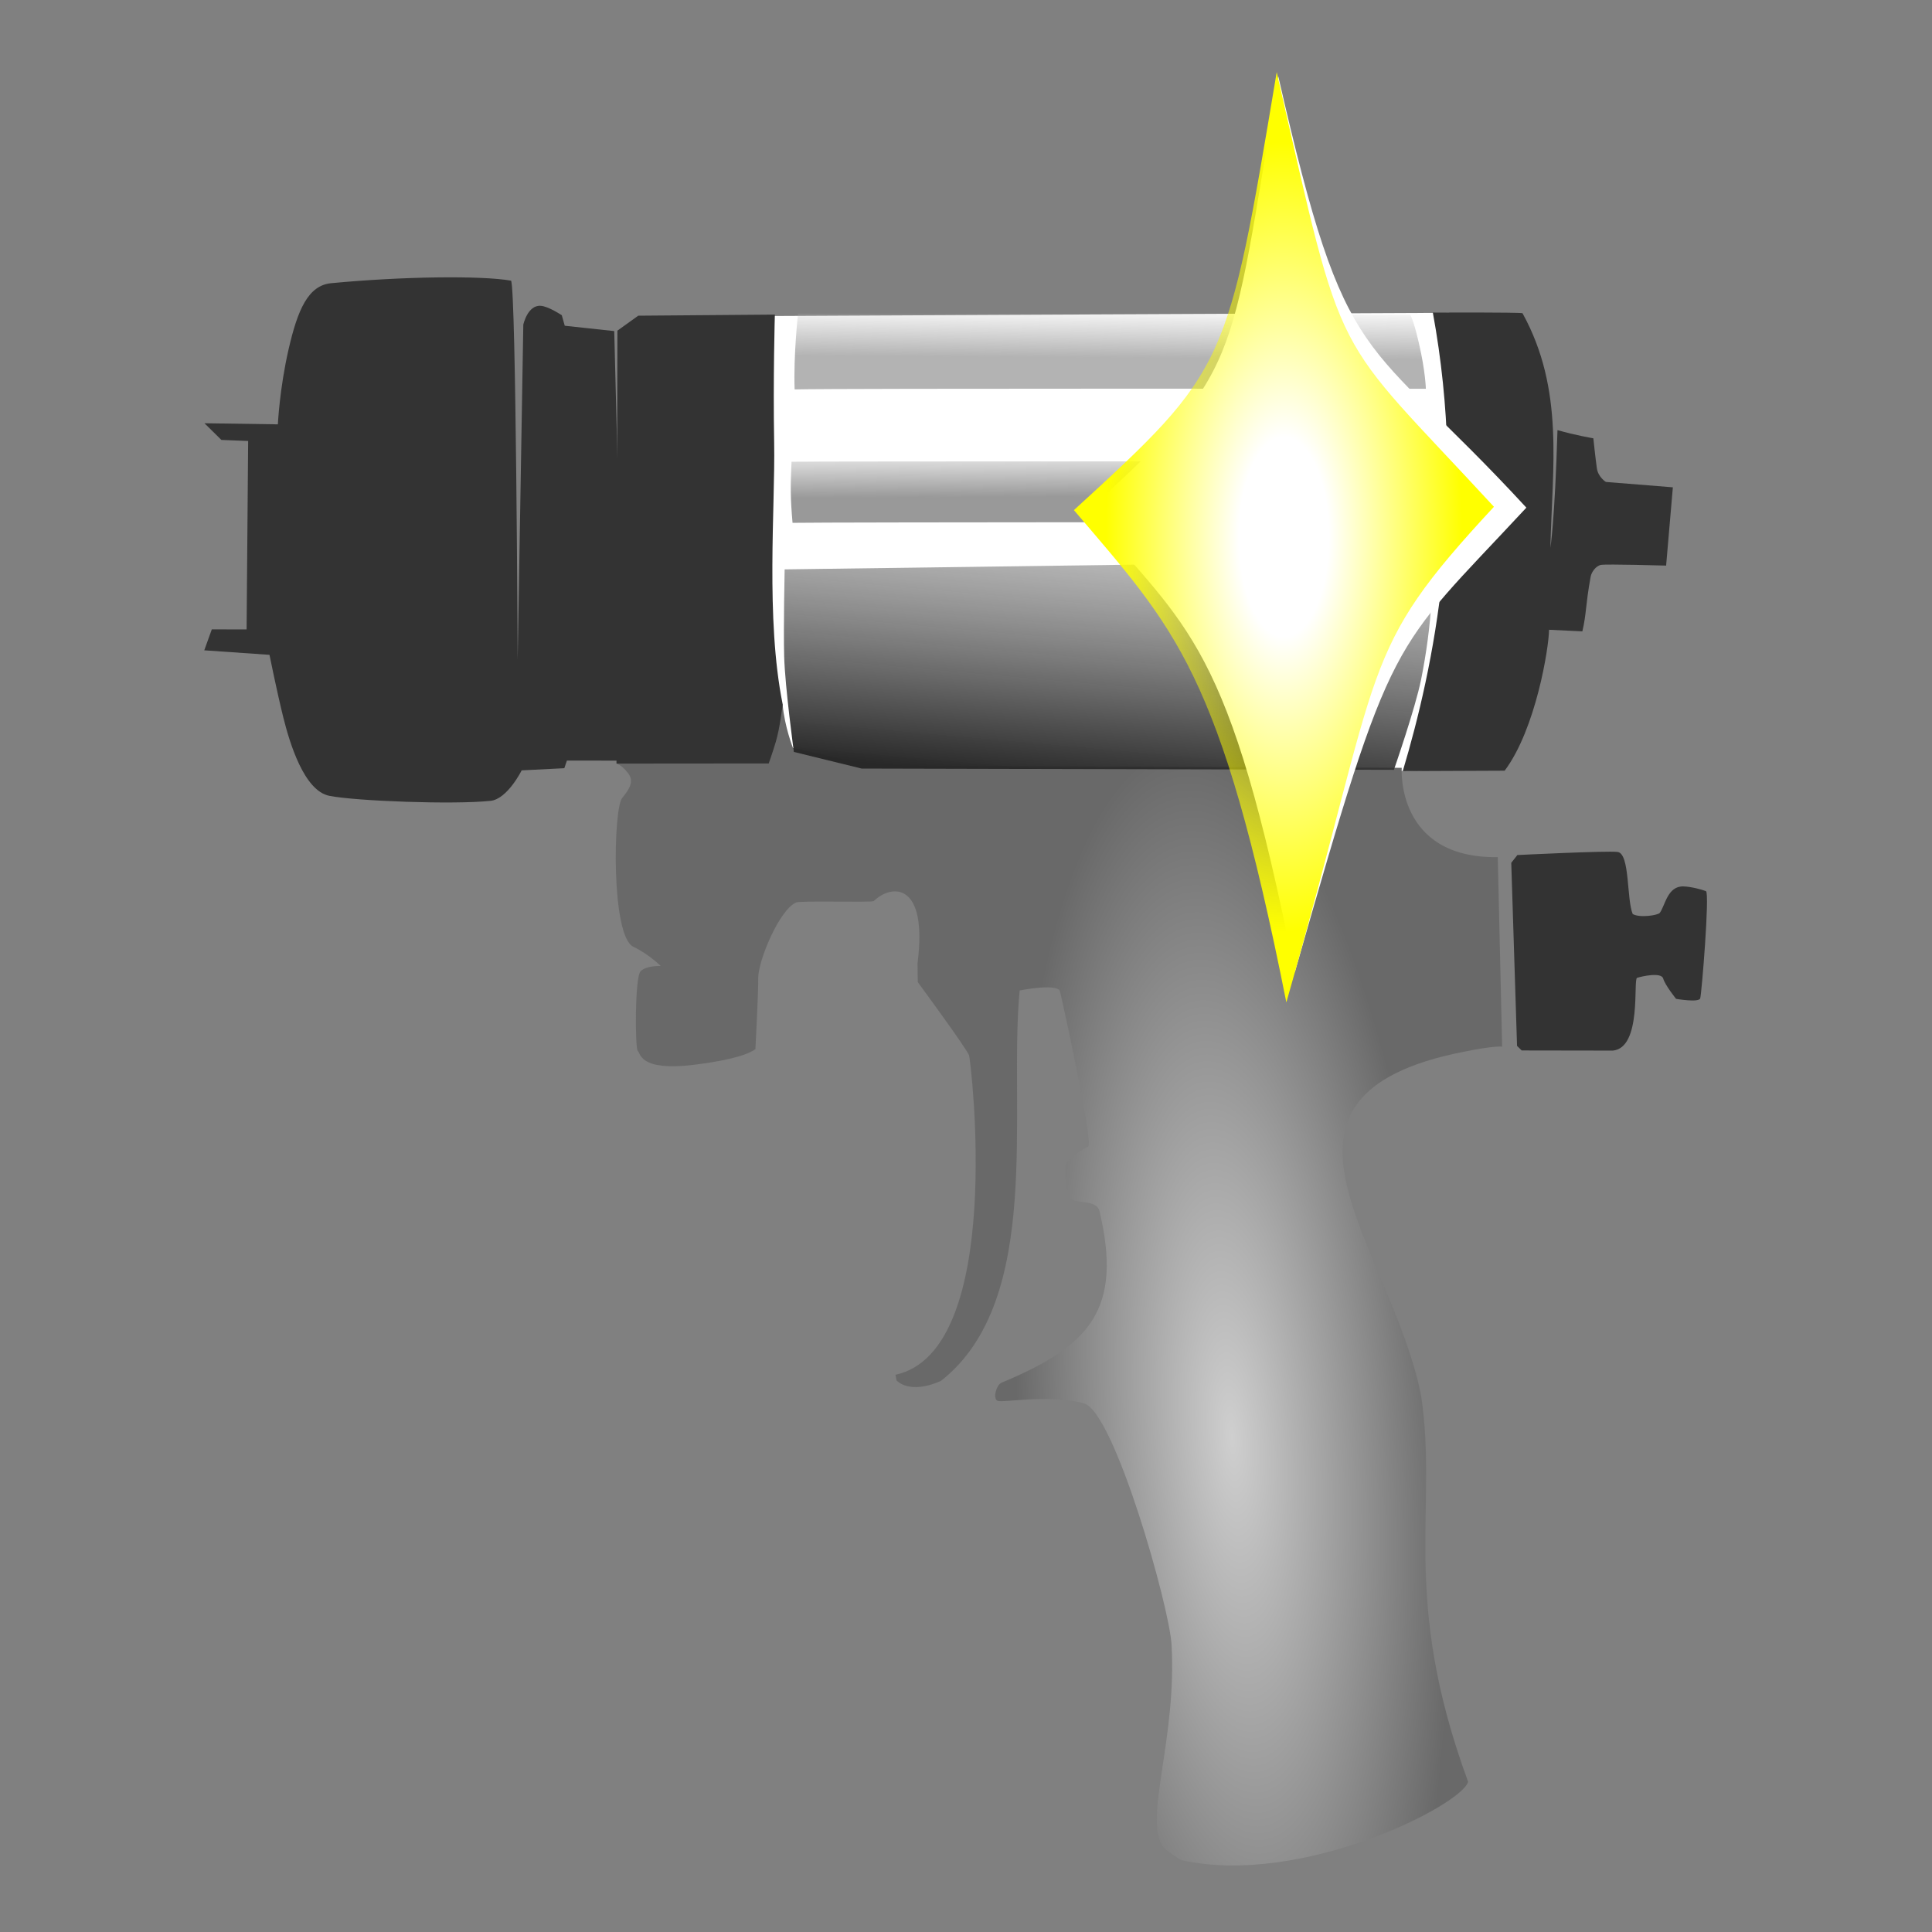
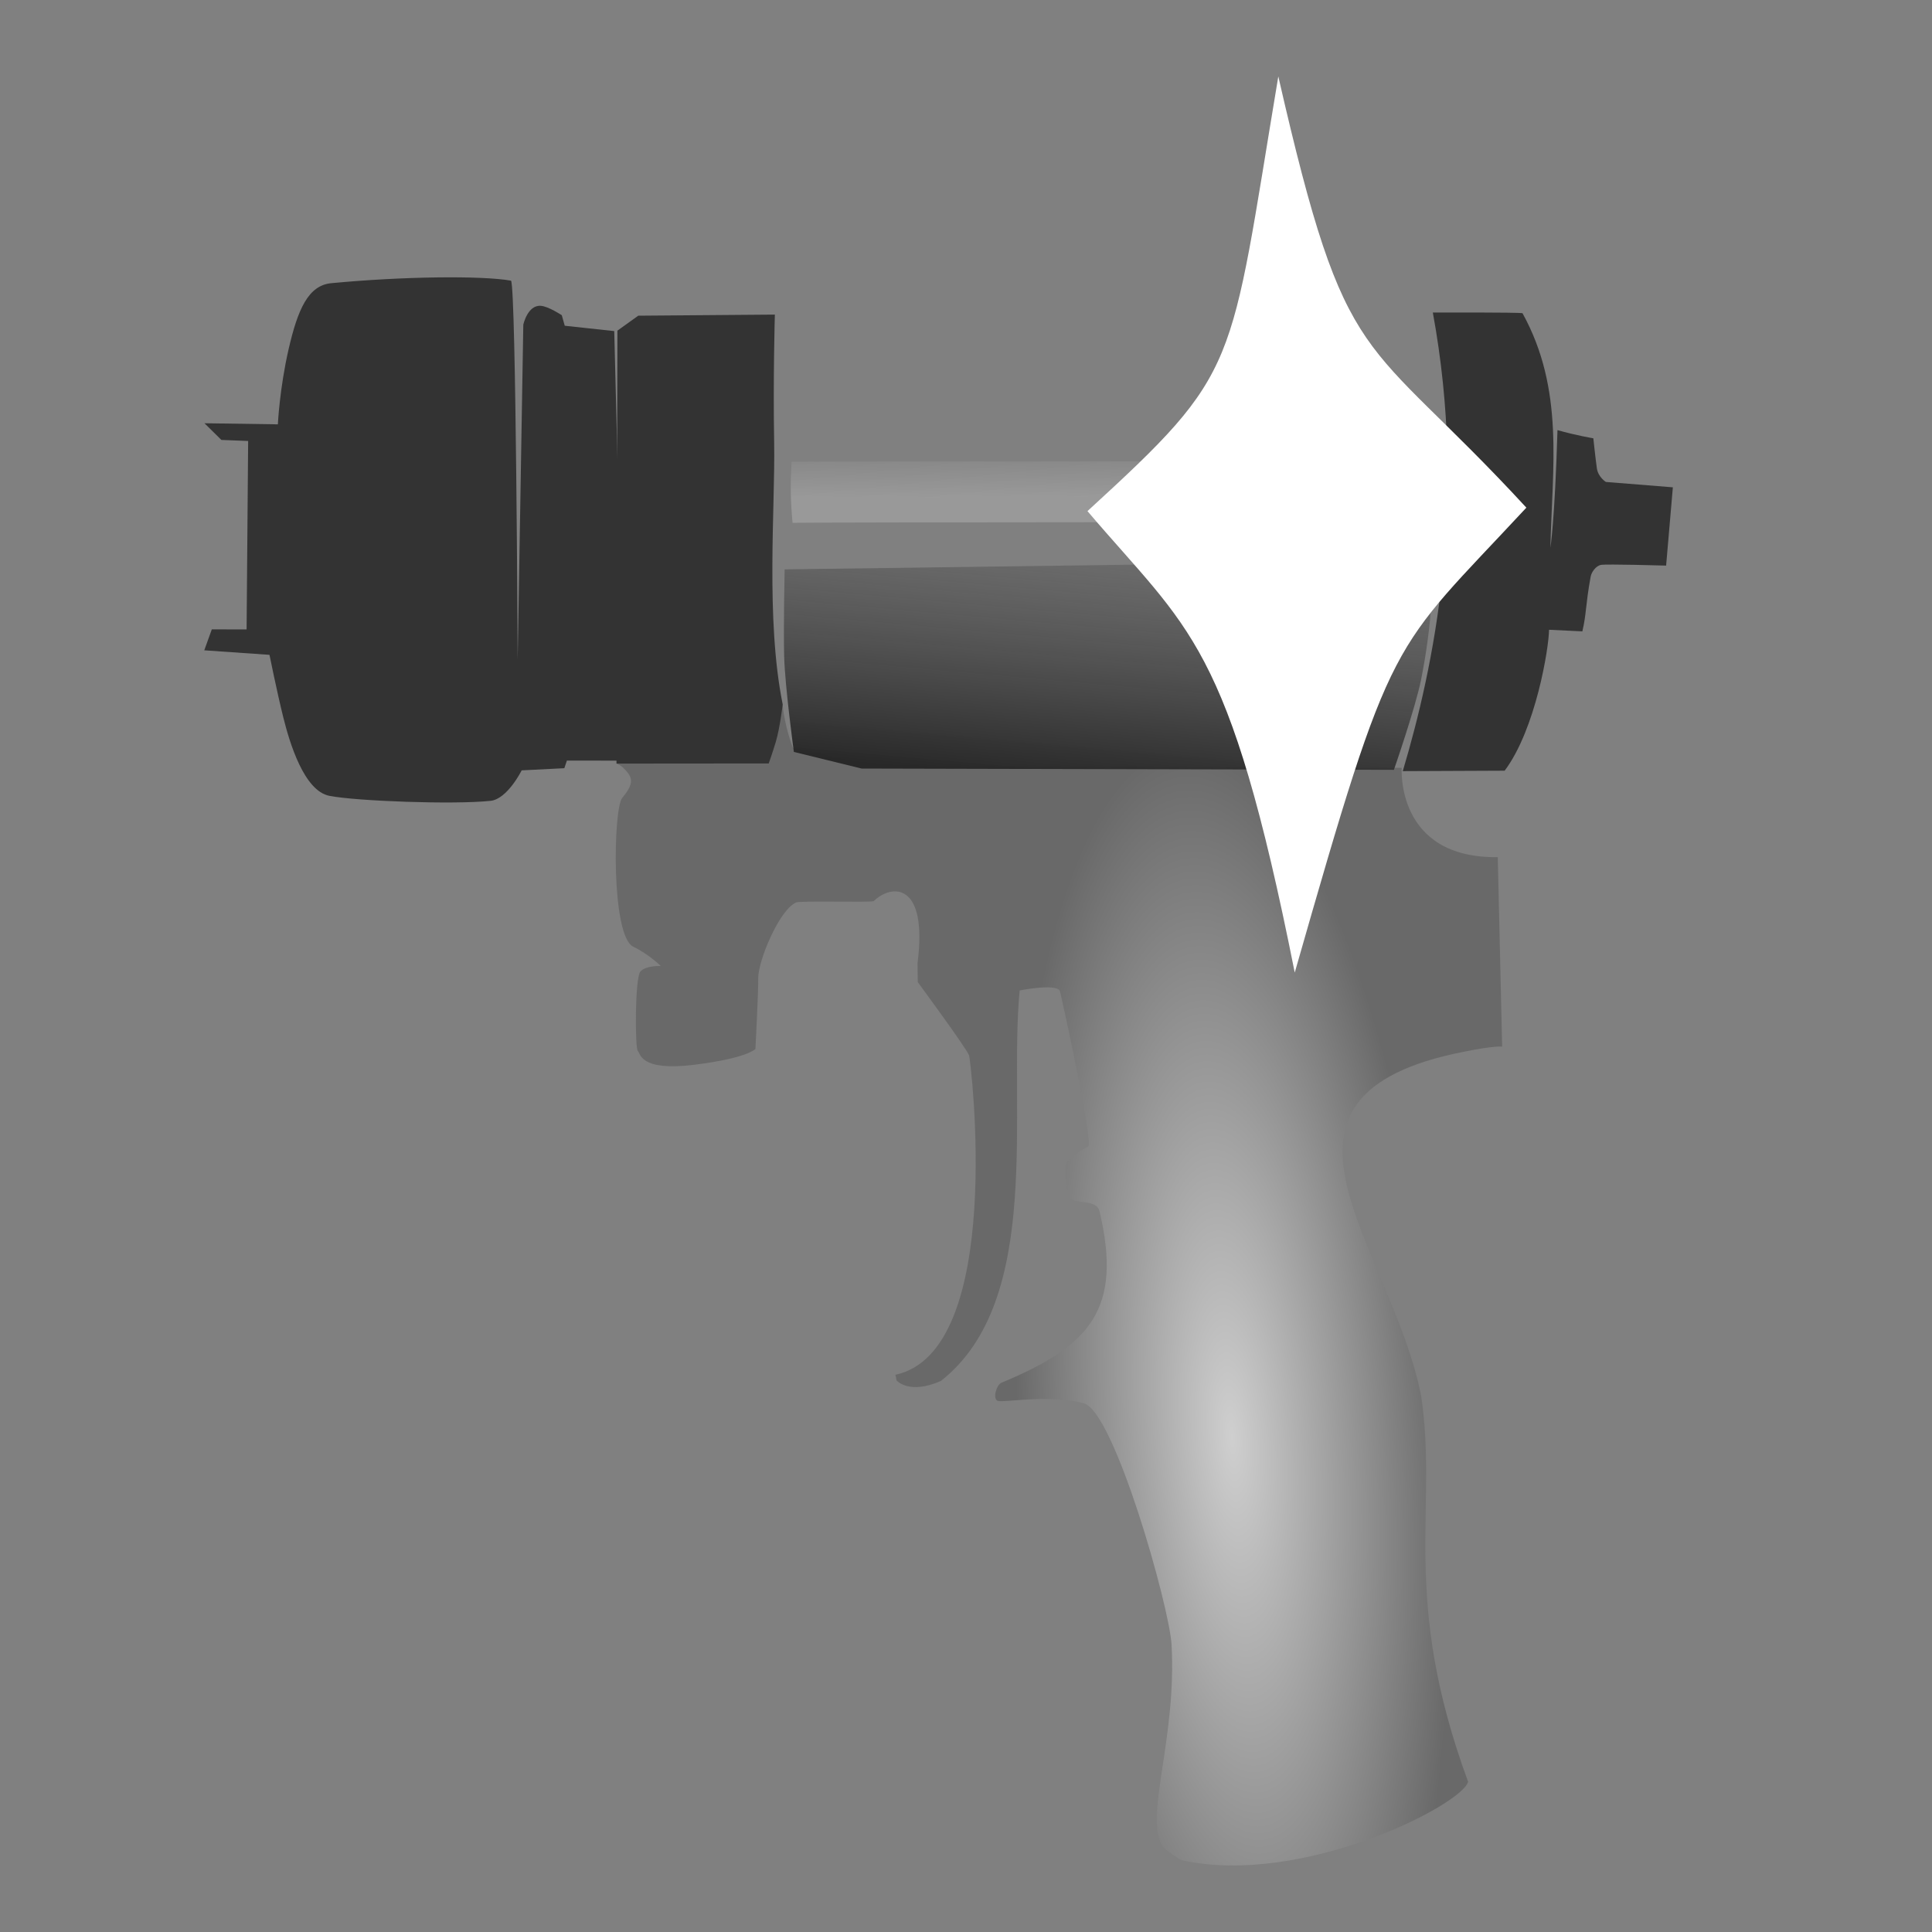
<svg xmlns="http://www.w3.org/2000/svg" xmlns:xlink="http://www.w3.org/1999/xlink" width="100" height="100" viewBox="0 0 26.458 26.458" version="1.1" id="svg1" xml:space="preserve">
  <rect x="0" y="0" width="26.458" height="26.458" fill="#808080" stroke="none" />
  <defs id="defs1">
    <linearGradient id="linearGradient31">
      <stop style="stop-color:#ffff00;stop-opacity:0;" offset="0.214" id="stop32" />
      <stop style="stop-color:#ffff00;stop-opacity:1;" offset="0.849" id="stop31" />
    </linearGradient>
    <linearGradient id="linearGradient12">
      <stop style="stop-color:#ababab;stop-opacity:0.463;" offset="0.695" id="stop12" />
      <stop style="stop-color:#000000;stop-opacity:0.49;" offset="0.907" id="stop13" />
    </linearGradient>
    <linearGradient id="linearGradient38">
      <stop style="stop-color:#cfcfcf;stop-opacity:1;" offset="0" id="stop40" />
      <stop style="stop-color:#696969;stop-opacity:1;" offset="1" id="stop39" />
    </linearGradient>
    <linearGradient id="linearGradient24">
      <stop style="stop-color:#999999;stop-opacity:1;" offset="0" id="stop24" />
      <stop style="stop-color:#999999;stop-opacity:0;" offset="1" id="stop25" />
    </linearGradient>
    <linearGradient id="linearGradient22">
      <stop style="stop-color:#b3b3b3;stop-opacity:0;" offset="0" id="stop23" />
      <stop style="stop-color:#b3b3b3;stop-opacity:1;" offset="1" id="stop22" />
    </linearGradient>
    <linearGradient id="linearGradient19">
      <stop style="stop-color:#282828;stop-opacity:1;" offset="0" id="stop19" />
      <stop style="stop-color:#666666;stop-opacity:0;" offset="1" id="stop21" />
    </linearGradient>
    <linearGradient xlink:href="#linearGradient19" id="linearGradient21" x1="59.04" y1="10.766" x2="60.176" y2="6.891" gradientUnits="userSpaceOnUse" gradientTransform="matrix(1.006,-0.002,-0.002,1.017,-41.166,2.899)" />
    <linearGradient xlink:href="#linearGradient22" id="linearGradient23" x1="60.715" y1="5.773" x2="60.6" y2="6.328" gradientUnits="userSpaceOnUse" gradientTransform="translate(-40.798,2.989)" />
    <linearGradient xlink:href="#linearGradient24" id="linearGradient25" x1="60.258" y1="7.799" x2="60.376" y2="7.196" gradientUnits="userSpaceOnUse" gradientTransform="translate(-40.798,2.989)" />
    <radialGradient xlink:href="#linearGradient38" id="radialGradient42" cx="58.838" cy="17.544" fx="58.838" fy="17.544" r="4.811" gradientTransform="matrix(0.479,0.061,-0.198,1.556,-6.427,-9.867)" gradientUnits="userSpaceOnUse" />
    <linearGradient xlink:href="#linearGradient12" id="linearGradient13" x1="17.316" y1="22.459" x2="19.462" y2="11.242" gradientUnits="userSpaceOnUse" gradientTransform="translate(-0.667,1.211)" />
    <radialGradient xlink:href="#linearGradient31" id="radialGradient32" cx="17.583" cy="7.357" fx="17.583" fy="7.357" r="2.876" gradientTransform="matrix(1,0,0,2.214,0,-8.935)" gradientUnits="userSpaceOnUse" />
  </defs>
  <g id="g14" style="display:inline;opacity:1" transform="matrix(1.23,-0.248,0.248,1.23,-10.83,-1.647)">
-     <path style="display:inline;opacity:1;fill:#ffffff;fill-opacity:1;stroke:#000000;stroke-width:0;stroke-dasharray:none" d="m 23.032,9.466 c -0.256,-0.052 -7.566,-1.489 -7.566,-1.489 l -1.014,5.024 7.304,1.303 1.258,-3.354 z" id="path30" />
    <path style="display:inline;opacity:1;fill:url(#radialGradient42);fill-opacity:1;stroke:none;stroke-width:0.289" d="m 16.834,25.445 c 1.231,0.543 3.12,0.011 3.231,-0.223 -0.329,-2.125 0.269,-2.983 0.33,-4.231 0.008,-1.663 -1.319,-3.603 1.205,-3.588 0.348,0 0.415,0.028 0.415,0.028 l 0.362,-2.037 C 21.278,15.188 21.542,14.231 21.542,14.231 l -5.667,-1.167 -0.803,-0.358 c 0,0 -0.044,-0.242 -0.017,-0.49 l -1.906,0.278 c 0,0 0.049,0.014 0.103,0.123 0.043,0.087 0.011,0.154 -0.115,0.255 -0.119,0.095 -0.419,1.453 -0.202,1.616 0.151,0.114 0.252,0.265 0.252,0.265 0,0 -0.151,-0.038 -0.227,0.013 -0.076,0.05 -0.227,0.82 -0.202,0.846 0.025,0.025 -0.032,0.222 0.562,0.269 0.594,0.047 0.701,-0.036 0.701,-0.036 0,0 0.161,-0.627 0.183,-0.754 0.038,-0.186 0.368,-0.677 0.565,-0.725 0.031,-0.018 0.81,0.165 0.837,0.152 0.223,-0.144 0.624,-0.097 0.334,0.76 l -0.038,0.202 c 0,0 0.385,0.827 0.391,0.896 0.006,0.065 -0.245,3.24 -1.477,3.257 l 0,0.063 c 0,0 0.101,0.183 0.473,0.101 1.276,-0.642 1.308,-2.762 1.685,-4.008 0,0 0.391,0 0.429,0.088 0.005,0.011 0.033,1.713 -0.032,1.729 -0.05,0.013 -0.271,0.095 -0.284,0.158 -0.013,0.063 -0.063,0.303 -0.013,0.366 0.05,0.063 0.271,0.063 0.278,0.189 0.038,1.106 -0.391,1.424 -1.42,1.628 -0.057,0.013 -0.126,0.145 -0.082,0.183 0.044,0.038 0.566,0.036 0.921,0.215 0.306,0.153 0.476,2.356 0.417,2.771 -0.145,1.007 -0.654,1.767 -0.536,2.121 0.025,0.076 0.182,0.21 0.182,0.21 z" id="path6" />
    <path style="display:inline;fill:url(#linearGradient13);fill-opacity:0;stroke:none;stroke-width:0.289" d="m 16.834,25.445 c 1.231,0.543 3.12,0.011 3.231,-0.223 -0.329,-2.125 0.269,-2.983 0.33,-4.231 0.008,-1.663 -1.319,-3.603 1.205,-3.588 0.348,0 0.415,0.028 0.415,0.028 l 0.362,-2.037 C 21.278,15.188 21.542,14.23 21.542,14.23 l -5.667,-1.167 -0.712,-0.325 c 0,0 -0.025,0.076 -0.076,-0.151 -0.05,-0.227 -0.032,-0.372 -0.032,-0.372 l -1.906,0.278 c 0,0 0.049,0.014 0.103,0.123 0.043,0.087 0.011,0.154 -0.115,0.255 -0.119,0.095 -0.419,1.453 -0.202,1.616 0.151,0.114 0.252,0.265 0.252,0.265 0,0 -0.151,-0.038 -0.227,0.013 -0.076,0.05 -0.227,0.82 -0.202,0.846 0.025,0.025 -0.032,0.222 0.562,0.269 0.594,0.047 0.701,-0.036 0.701,-0.036 0,0 0.161,-0.627 0.183,-0.754 0.038,-0.186 0.368,-0.677 0.565,-0.725 0.031,-0.018 0.81,0.165 0.837,0.152 0.223,-0.144 0.624,-0.097 0.334,0.76 l -0.038,0.202 c 0,0 0.385,0.827 0.391,0.896 0.006,0.065 -0.245,3.24 -1.477,3.257 v 0.063 c 0,0 0.101,0.183 0.473,0.101 1.276,-0.642 1.308,-2.762 1.685,-4.008 0,0 0.391,0 0.429,0.088 0.005,0.011 0.033,1.713 -0.032,1.729 -0.05,0.013 -0.271,0.095 -0.284,0.158 -0.013,0.063 -0.063,0.303 -0.013,0.366 0.05,0.063 0.271,0.063 0.278,0.189 0.038,1.106 -0.391,1.424 -1.42,1.628 -0.057,0.013 -0.126,0.145 -0.082,0.183 0.044,0.038 0.566,0.036 0.921,0.215 0.306,0.153 0.476,2.356 0.417,2.771 -0.145,1.007 -0.654,1.767 -0.536,2.121 0.025,0.076 0.182,0.21 0.182,0.21 z" id="path7" />
    <path style="display:inline;opacity:1;fill:url(#linearGradient21);stroke-width:0.292" d="m 15.762,13.074 5.692,1.162 c 0,0 0.362,-0.613 0.486,-0.908 0.113,-0.27 0.209,-0.547 0.284,-0.83 0.037,-0.138 0.081,-0.42 0.081,-0.42 l -6.937,-1.301 c 0,0 -0.14,0.625 -0.193,0.931 -0.057,0.331 -0.102,1.042 -0.102,1.042 z" id="path8" />
    <path style="display:inline;fill:#333333;fill-opacity:1;stroke-width:0.289" d="m 15.056,12.215 c 0,-0.951 0.347,-2.127 0.473,-2.815 0.126,-0.688 0.284,-1.37 0.284,-1.37 L 14.349,7.747 14.094,7.862 c -0.315,1.548 -0.944,4.63 -0.944,4.63 l 1.629,0.327 c 0,0 0.059,-0.097 0.123,-0.217 0.074,-0.139 0.155,-0.388 0.155,-0.388 z" id="path9" />
    <path style="display:inline;fill:#333333;fill-opacity:1;stroke-width:0.29" d="m 22.637,14.484 c 0.423,-0.377 0.739,-1.221 0.779,-1.412 l 0.353,0.089 c 0.086,-0.189 0.086,-0.264 0.207,-0.568 0.018,-0.045 0.077,-0.103 0.135,-0.103 0.058,-8.2e-5 0.696,0.148 0.696,0.148 l 0.241,-0.823 -0.705,-0.202 c 0,0 -0.072,-0.067 -0.067,-0.164 0.005,-0.097 0.027,-0.33 0.027,-0.33 0,0 -0.182,-0.069 -0.366,-0.165 -0.228,0.98 -0.33,1.244 -0.33,1.244 0.193,-0.856 0.494,-1.661 0.208,-2.57 -0.036,-0.018 -0.958,-0.201 -0.958,-0.201 -0.036,2.117 -0.754,3.796 -1.311,4.842 z" id="path10" />
    <path style="opacity:1;fill:url(#linearGradient25);fill-opacity:1;stroke-width:0.289" d="m 15.674,9.64 c -0.065,0.262 -0.09,0.38 -0.121,0.656 0.335,0.06 6.867,1.376 6.867,1.376 0,0 0.052,-0.183 0.065,-0.222 0.045,-0.137 0.061,-0.428 0.061,-0.428 0,0 -6.567,-1.326 -6.872,-1.382 z" id="path11" />
-     <path style="opacity:1;fill:url(#linearGradient23);fill-opacity:1;stroke-width:0.289" d="m 22.618,10.228 c 0,0 0.033,-0.187 0.024,-0.499 -0.009,-0.312 -0.035,-0.328 -0.035,-0.328 L 16.063,8.07 c 0,0 -0.139,0.433 -0.2,0.803 0.436,0.075 6.754,1.355 6.754,1.355 z" id="path12" />
    <path style="fill:#333333;stroke-width:0.289" d="m 13.248,12.479 0.811,-4.619 -0.518,-0.164 -0.009,-0.119 c 0,0 -0.124,-0.124 -0.205,-0.146 -0.139,-0.038 -0.227,0.164 -0.227,0.164 l -0.783,3.572 c 0,0 0.779,-3.953 0.747,-4.069 C 12.758,6.978 11.912,6.818 11.134,6.737 10.884,6.711 10.72,6.945 10.537,7.349 10.354,7.753 10.259,8.132 10.259,8.132 l -0.783,-0.17 0.145,0.215 0.284,0.069 -0.423,2.013 -0.372,-0.076 -0.126,0.208 0.688,0.189 c 0,0 0,0.417 0.013,0.701 0.013,0.284 0.063,0.829 0.324,0.937 0.275,0.114 1.313,0.364 1.714,0.401 0.184,0.017 0.398,-0.259 0.398,-0.259 l 0.461,0.069 0.044,-0.076 z" id="path13" />
-     <path style="fill:#333333;stroke-width:0.289" d="m 22.509,15.484 -0.333,1.971 0.04,0.059 0.974,0.198 c 0.32,0.035 0.37,-0.72 0.417,-0.726 0.05,-0.006 0.272,-0.012 0.278,0.064 0.006,0.076 0.094,0.245 0.094,0.245 0,0 0.234,0.091 0.259,0.047 0.025,-0.044 0.331,-1.109 0.293,-1.135 -0.038,-0.025 -0.148,-0.08 -0.23,-0.099 -0.171,-0.04 -0.237,0.165 -0.311,0.232 -0.023,0.021 -0.223,0.014 -0.292,-0.046 -0.035,-0.169 0.102,-0.653 -0.028,-0.697 -0.114,-0.038 -1.079,-0.183 -1.079,-0.183 z" id="path14" />
  </g>
  <g id="layer1">
    <path style="display:inline;fill:#ffffff;fill-opacity:1;stroke:#000000;stroke-width:0;stroke-dasharray:none" d="m 14.892,6.999 c 1.395,1.642 1.934,1.772 2.839,6.32 1.355,-4.74 1.297,-4.347 3.172,-6.367 -2.26,-2.451 -2.454,-1.785 -3.397,-5.905 -0.678,4.049 -0.504,4.02 -2.613,5.952 z" id="path31-6" />
-     <path style="display:inline;fill:url(#radialGradient32);stroke:#000000;stroke-width:0;stroke-dasharray:none" d="m 14.707,6.986 c 1.395,1.642 2.004,2.193 2.909,6.741 C 18.97,8.987 18.585,8.959 20.459,6.94 18.199,4.488 18.427,5.108 17.484,0.988 16.805,5.037 16.815,5.054 14.707,6.986 Z" id="path31" />
  </g>
</svg>